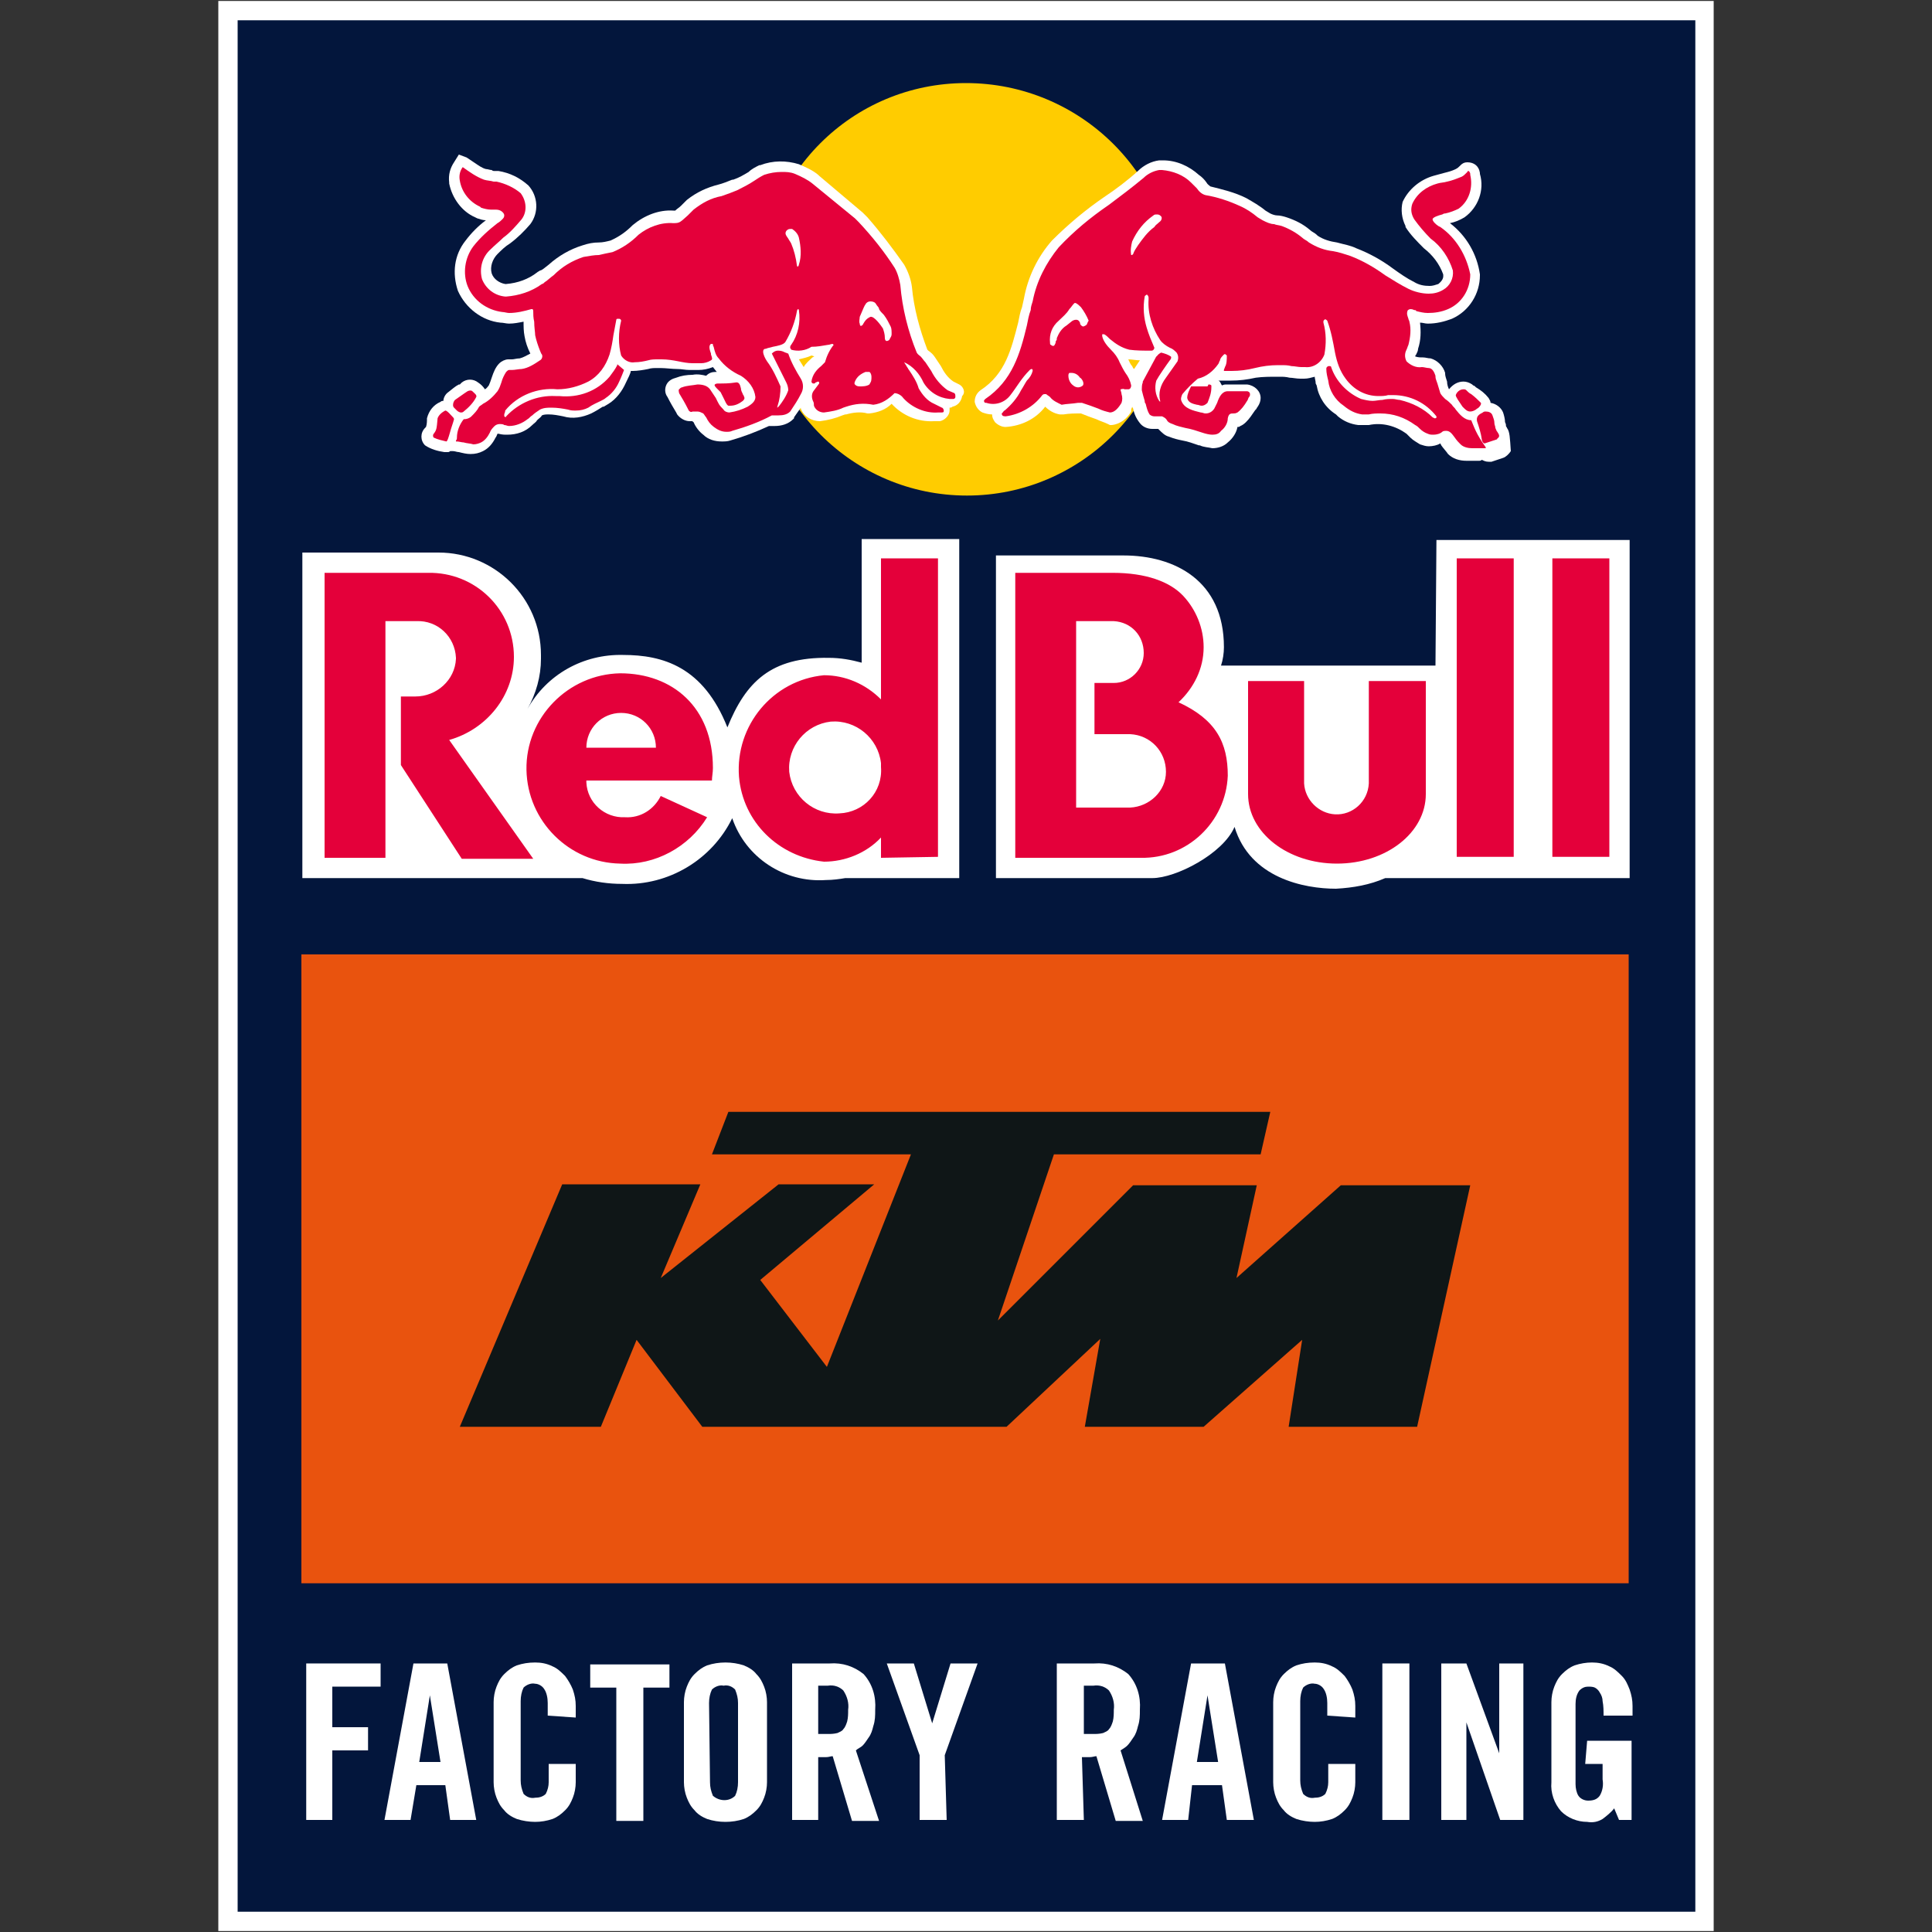
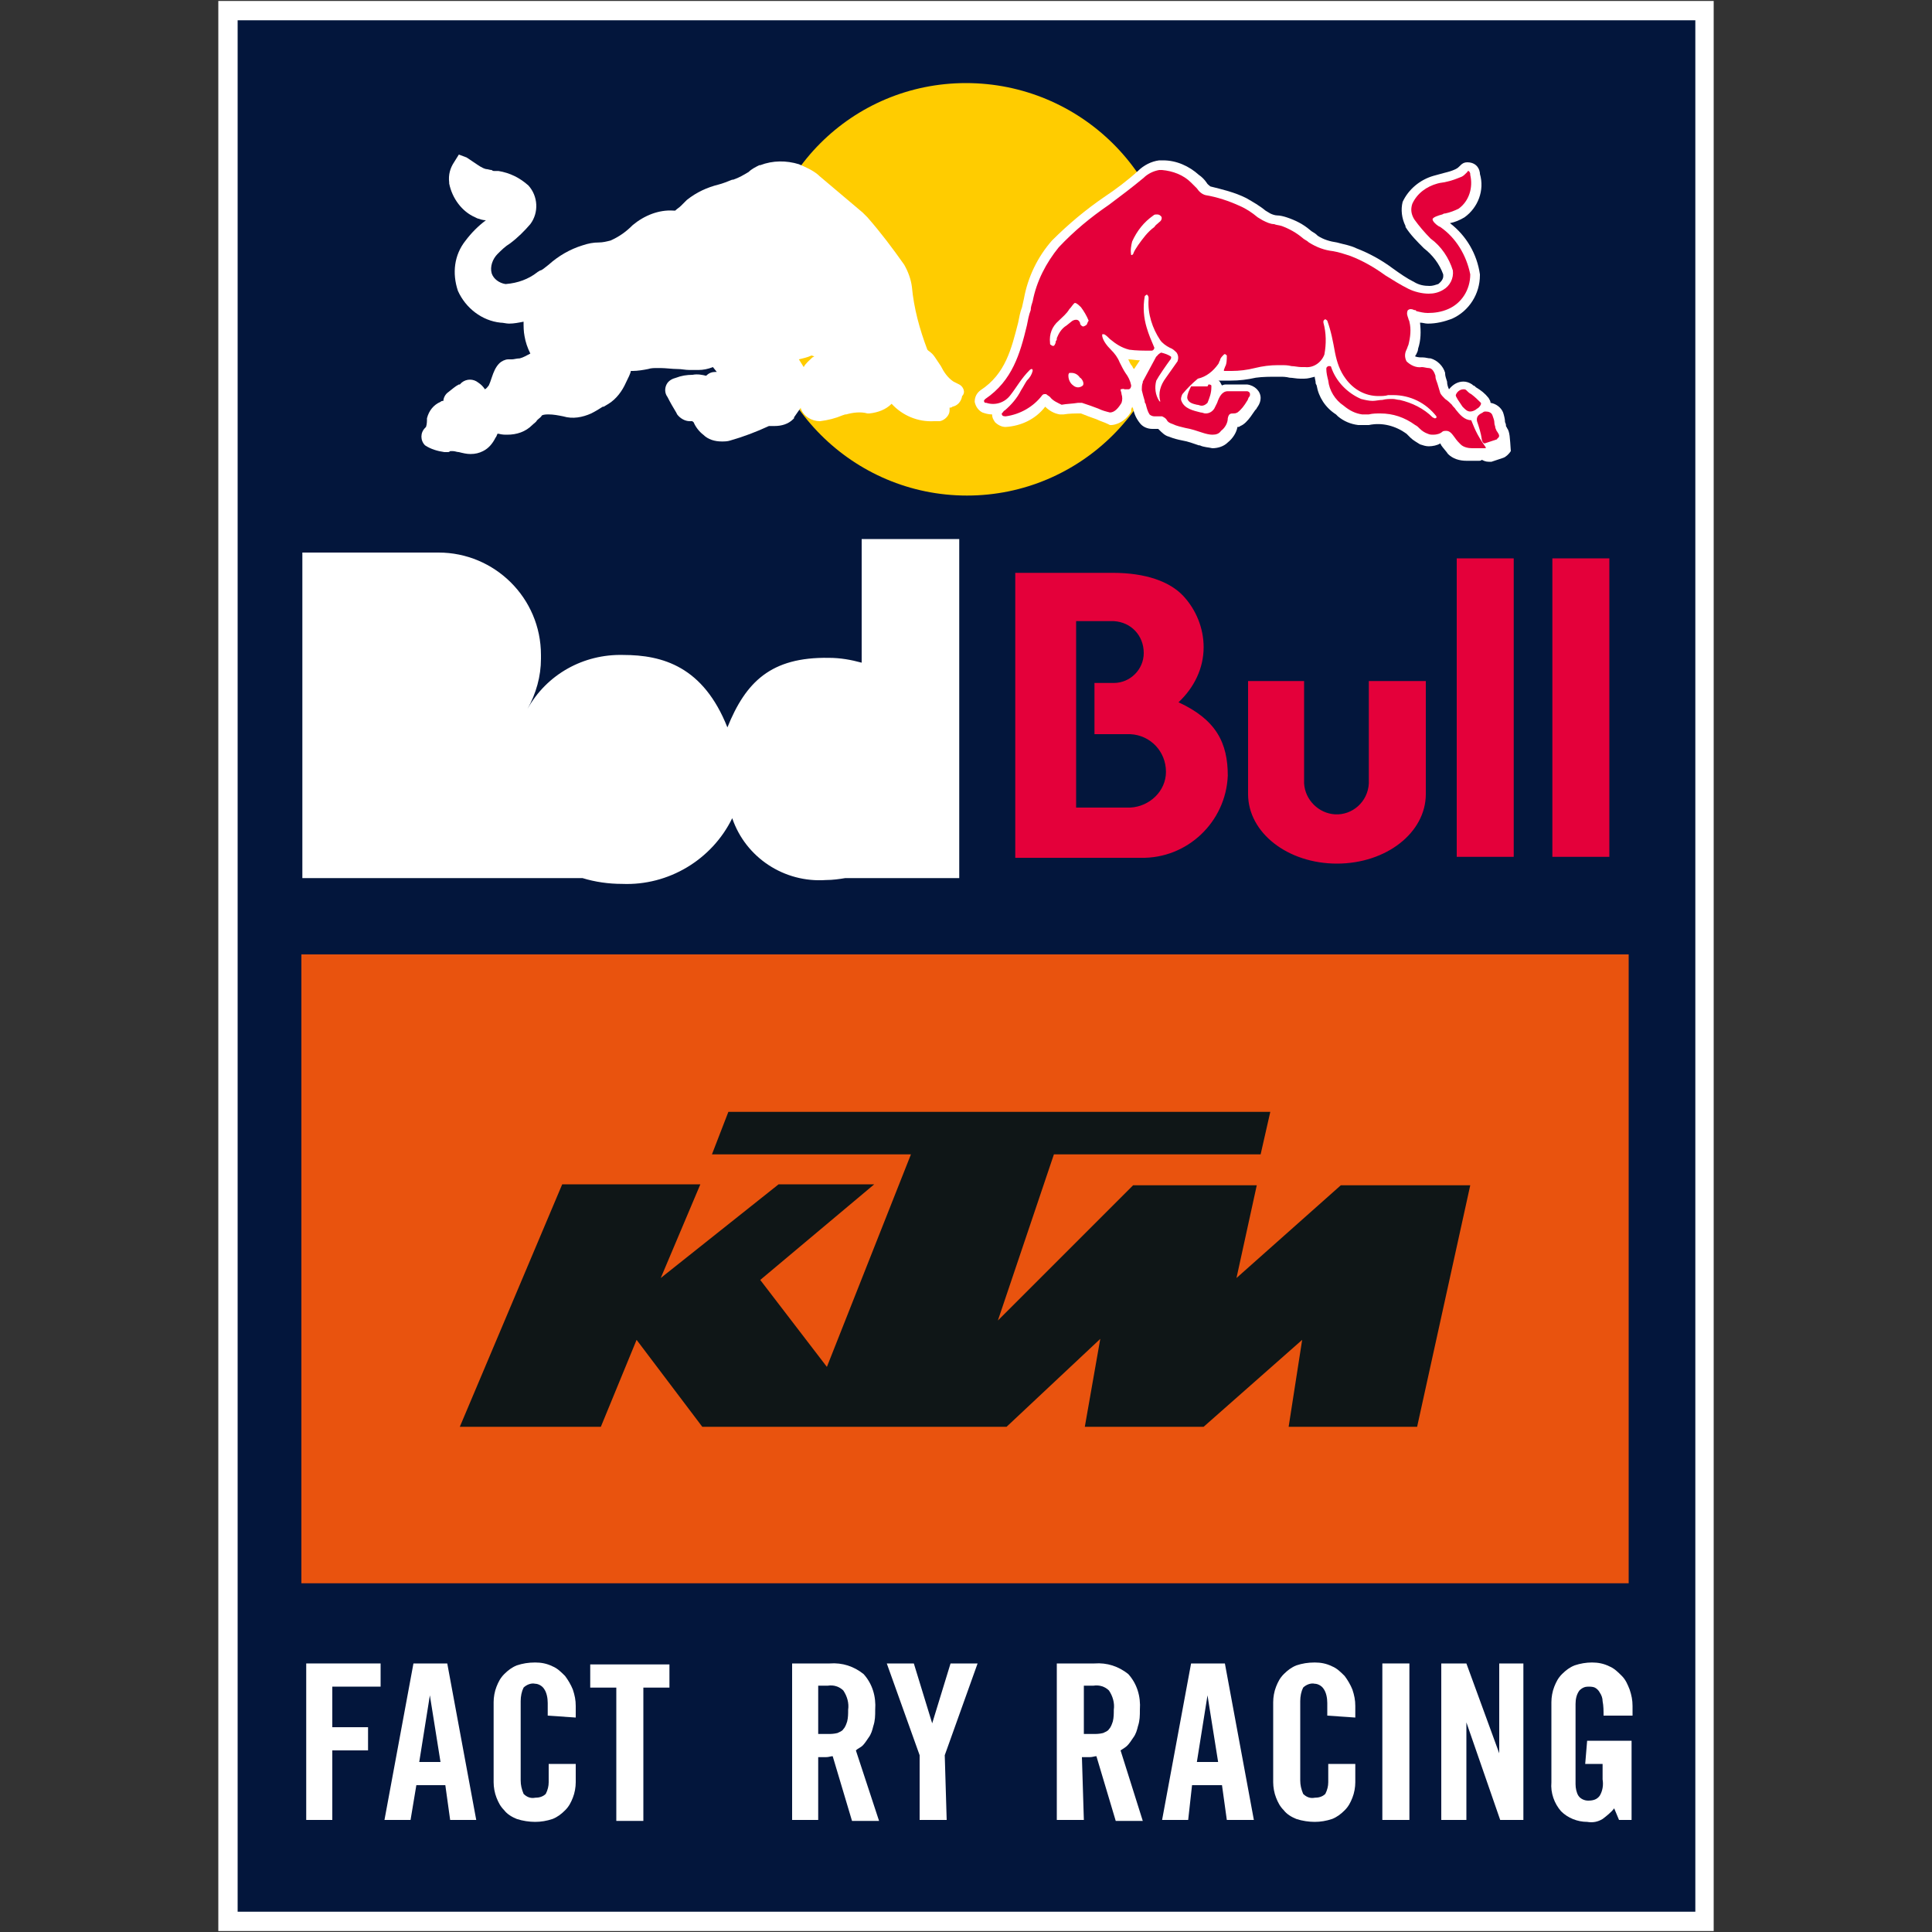
<svg xmlns="http://www.w3.org/2000/svg" xmlns:xlink="http://www.w3.org/1999/xlink" version="1.1" id="Layer_1" x="0px" y="0px" viewBox="0 0 200 200" style="enable-background:new 0 0 200 200;" xml:space="preserve">
  <rect x="0" y="0" width="200" height="200" fill="#333333" stroke="none" />
  <style type="text/css">
	.st0{fill:#005CB8;}
	.st1{fill:#FFFFFF;}
	.st2{fill:#1D1D1B;}
	.st3{fill:#E9530E;}
	.st4{fill:#2A2B70;}
	.st5{fill:#D90F16;}
	.st6{fill:#010000;}
	.st7{fill:#9AB6DF;}
	.st8{fill-rule:evenodd;clip-rule:evenodd;fill:#9AB6DF;}
	.st9{fill-rule:evenodd;clip-rule:evenodd;fill:#010000;}
	.st10{fill:#E20613;}
	.st11{fill:none;}
	.st12{fill:#5E5E5E;}
	.st13{fill:#6F6F6E;}
	.st14{fill-rule:evenodd;clip-rule:evenodd;fill:#E30521;}
	.st15{fill-rule:evenodd;clip-rule:evenodd;fill:#1D1D1B;}
	.st16{fill:#D40D2D;}
	.st17{fill:#63666A;}
	.st18{fill:#123D64;}
	.st19{fill:#F58141;}
	.st20{fill:#FF0000;}
	.st21{fill:#9D9D9D;}
	.st22{fill:#0C1C8C;}
	.st23{clip-path:url(#SVGID_00000012436290927183222490000001272805162429556097_);}
	.st24{clip-path:url(#SVGID_00000059267657415348419010000011818660962970586507_);}
	.st25{fill:#F2CB13;}
	.st26{fill-rule:evenodd;clip-rule:evenodd;fill:#D3FF00;}
	.st27{fill:#D3FF00;}
	.st28{fill:url(#Rectangle_4017_00000180360125025336807180000015697939539036707464_);}
	.st29{fill:url(#Rectangle_4018_00000123401622659353802010000004548229911440171409_);}
	.st30{fill:#121B40;}
	.st31{fill:url(#Path_16854_00000153699177029600000000000016480376042364297879_);}
	.st32{fill:url(#Path_16855_00000013872937182405584760000005133583948056240315_);}
	.st33{fill:#EA313D;}
	.st34{fill:url(#Path_16857_00000037656173395773877590000003074880123454945937_);}
	.st35{fill:url(#Path_16858_00000050623781355602005710000013800181627665242776_);}
	.st36{fill:url(#Path_16859_00000168830952543960351510000016347336880080482694_);}
	.st37{fill:url(#Path_16860_00000139976482699053924050000013558005800212525503_);}
	.st38{fill:url(#Path_16861_00000019642474356022307850000006316748987162932648_);}
	.st39{fill:#ED1B2F;}
	.st40{fill:#E1251B;}
	.st41{fill:#898A8D;}
	.st42{fill:#03163C;}
	.st43{clip-path:url(#SVGID_00000010282823626916408680000001582365495587321518_);}
	.st44{fill:#0F1617;}
	.st45{fill:#E4003A;}
	.st46{fill:#FFCC00;}
	.st47{fill:#EA0029;}
	.st48{fill:#6F7271;}
	.st49{fill:#2B2422;}
	.st50{fill:#241E1E;}
	.st51{fill:#DA0D1A;}
	.st52{fill:#008838;}
</style>
  <g id="REDBULL_x5F_KTM_x5F_FACTORY_00000097472459037841222490000006423425558851084699_">
    <g id="Layer_1_00000183949665626151570760000017247097190744147088_">
      <rect id="Rectangle_4012_00000141421491927358380540000011310478020933400236_" x="22.6" y="0.1" class="st1" width="154.8" height="199.8" />
      <rect id="Rectangle_4013_00000025410995985508654440000007630122098632899997_" x="24.6" y="2.1" class="st42" width="150.9" height="195.8" />
      <path id="Path_16817_00000142858059525268056780000010468957495236636825_" class="st1" d="M31.7,188.4v-16.2h7.7v2.4h-5v4.2h3.7    v2.4h-3.7v7.2L31.7,188.4z" />
      <path id="Path_16818_00000034799074014051346870000013319498074720036254_" class="st1" d="M42.5,188.4h-2.7l3-16.2h3.5l3,16.2    h-2.7l-0.5-3.6h-3L42.5,188.4z M43.4,182.4h2.2l-1.1-6.9h0L43.4,182.4z" />
      <g>
        <defs>
          <rect id="SVGID_00000044165016520625598070000011979636993292618369_" x="22.6" y="0.1" width="154.8" height="199.8" />
        </defs>
        <clipPath id="SVGID_00000093146958121835969390000017475072411399583920_">
          <use xlink:href="#SVGID_00000044165016520625598070000011979636993292618369_" style="overflow:visible;" />
        </clipPath>
        <g id="Group_7811_00000119811045493940745090000018010694233497922461_" style="clip-path:url(#SVGID_00000093146958121835969390000017475072411399583920_);">
          <path id="Path_16819_00000076592606482634733660000017271389366758958218_" class="st1" d="M56.7,177.6v-1.3      c0-0.5-0.1-1.1-0.4-1.5c-0.2-0.3-0.6-0.5-0.9-0.5c-0.4-0.1-0.9,0.1-1.2,0.4c-0.2,0.4-0.3,0.9-0.3,1.4v8.2c0,0.5,0.1,0.9,0.3,1.4      c0.3,0.3,0.7,0.5,1.2,0.4c0.4,0,0.8-0.1,1.1-0.4c0.2-0.4,0.3-0.8,0.3-1.2v-1.9h2.8v1.9c0,0.5-0.1,1.1-0.3,1.6      c-0.2,0.5-0.4,0.9-0.8,1.3c-0.4,0.4-0.8,0.7-1.3,0.9c-0.6,0.2-1.2,0.3-1.8,0.3c-0.6,0-1.3-0.1-1.9-0.3c-0.5-0.2-1-0.5-1.3-0.9      c-0.4-0.4-0.6-0.8-0.8-1.3c-0.2-0.5-0.3-1.1-0.3-1.6v-8.3c0-0.5,0.1-1.1,0.3-1.6c0.2-0.5,0.4-0.9,0.8-1.3      c0.4-0.4,0.8-0.7,1.3-0.9c0.6-0.2,1.2-0.3,1.9-0.3c0.6,0,1.2,0.1,1.8,0.4c0.5,0.2,0.9,0.6,1.3,1c0.3,0.4,0.6,0.9,0.8,1.4      c0.2,0.6,0.3,1.1,0.3,1.7v1.2L56.7,177.6z" />
          <path id="Path_16820_00000065069891422383231060000005905121610321652915_" class="st1" d="M63.8,174.7h-2.7v-2.4h8.2v2.4h-2.7      v13.8h-2.8L63.8,174.7z" />
-           <path id="Path_16821_00000158026683235717466760000004576270636262371233_" class="st1" d="M70.8,176.2c0-0.5,0.1-1.1,0.3-1.6      c0.2-0.5,0.4-0.9,0.8-1.3c0.4-0.4,0.8-0.7,1.3-0.9c1.2-0.4,2.6-0.4,3.8,0c0.5,0.2,1,0.5,1.3,0.9c0.4,0.4,0.6,0.8,0.8,1.3      c0.2,0.5,0.3,1.1,0.3,1.6v8.3c0,0.5-0.1,1.1-0.3,1.6c-0.2,0.5-0.4,0.9-0.8,1.3c-0.4,0.4-0.8,0.7-1.3,0.9c-1.2,0.4-2.6,0.4-3.8,0      c-0.5-0.2-1-0.5-1.3-0.9c-0.4-0.4-0.6-0.8-0.8-1.3c-0.2-0.5-0.3-1.1-0.3-1.6V176.2z M73.5,184.5c0,0.5,0.1,0.9,0.3,1.4      c0.7,0.6,1.7,0.6,2.3,0c0.2-0.4,0.3-0.9,0.3-1.4v-8.2c0-0.5-0.1-0.9-0.3-1.4c-0.3-0.3-0.7-0.5-1.2-0.4c-0.4-0.1-0.9,0.1-1.2,0.4      c-0.2,0.4-0.3,0.9-0.3,1.4L73.5,184.5z" />
          <path id="Path_16822_00000005974603425967633400000008945294230072687488_" class="st1" d="M84.7,188.4H82v-16.2h3.9      c1.3-0.1,2.5,0.3,3.5,1.1c0.9,1,1.3,2.3,1.2,3.7c0,0.6,0,1.1-0.2,1.7c-0.1,0.4-0.2,0.8-0.5,1.2c-0.2,0.3-0.4,0.6-0.6,0.8      c-0.2,0.2-0.5,0.3-0.7,0.5l2.4,7.3h-2.8l-2-6.7c-0.2,0-0.4,0.1-0.7,0.1h-0.8V188.4z M84.7,179.5h1c0.3,0,0.6,0,1-0.1      c0.2-0.1,0.5-0.2,0.6-0.4c0.2-0.2,0.3-0.5,0.4-0.8c0.1-0.4,0.1-0.8,0.1-1.2c0.1-0.7-0.1-1.4-0.5-2c-0.4-0.4-1-0.6-1.6-0.5h-1      L84.7,179.5z" />
          <path id="Path_16823_00000147902797930181651930000003455592767494426041_" class="st1" d="M98,188.4h-2.8v-6.7l-3.4-9.5h2.8      l1.9,6.2h0l1.9-6.2h2.8l-3.4,9.5L98,188.4z" />
          <path id="Path_16824_00000167364927270413138370000012222087537365924498_" class="st1" d="M112.2,188.4h-2.8v-16.2h3.9      c1.3-0.1,2.5,0.3,3.5,1.1c0.9,1,1.3,2.3,1.2,3.7c0,0.6,0,1.1-0.2,1.7c-0.1,0.4-0.2,0.8-0.5,1.2c-0.2,0.3-0.4,0.6-0.6,0.8      c-0.2,0.2-0.4,0.3-0.7,0.5l2.3,7.3h-2.8l-2-6.7c-0.2,0-0.4,0.1-0.7,0.1h-0.8L112.2,188.4z M112.2,179.5h1c0.3,0,0.6,0,1-0.1      c0.2-0.1,0.5-0.2,0.6-0.4c0.2-0.2,0.3-0.5,0.4-0.8c0.1-0.4,0.1-0.8,0.1-1.2c0.1-0.7-0.1-1.4-0.5-2c-0.4-0.4-1-0.6-1.6-0.5h-1      L112.2,179.5z" />
          <path id="Path_16825_00000002350631579832714680000001855077138865308072_" class="st1" d="M123,188.4h-2.7l3-16.2h3.5l3,16.2      H127l-0.5-3.6h-3.1L123,188.4z M123.9,182.4h2.2l-1.1-6.9h0L123.9,182.4z" />
          <path id="Path_16826_00000161611164940669955380000003274367515326664349_" class="st1" d="M137.4,177.6v-1.3      c0-0.5-0.1-1.1-0.4-1.5c-0.2-0.3-0.6-0.5-0.9-0.5c-0.4-0.1-0.9,0.1-1.2,0.4c-0.2,0.4-0.3,0.9-0.3,1.4v8.2c0,0.5,0.1,0.9,0.3,1.4      c0.3,0.3,0.7,0.5,1.2,0.4c0.4,0,0.8-0.1,1.1-0.4c0.2-0.4,0.3-0.8,0.3-1.2v-1.9h2.8v1.9c0,0.5-0.1,1.1-0.3,1.6      c-0.2,0.5-0.4,0.9-0.8,1.3c-0.4,0.4-0.8,0.7-1.3,0.9c-0.6,0.2-1.2,0.3-1.8,0.3c-0.6,0-1.3-0.1-1.9-0.3c-0.5-0.2-1-0.5-1.3-0.9      c-0.4-0.4-0.6-0.8-0.8-1.3c-0.2-0.5-0.3-1.1-0.3-1.6v-8.3c0-0.5,0.1-1.1,0.3-1.6c0.2-0.5,0.4-0.9,0.8-1.3      c0.4-0.4,0.8-0.7,1.3-0.9c0.6-0.2,1.2-0.3,1.9-0.3c0.6,0,1.2,0.1,1.8,0.4c0.5,0.2,0.9,0.6,1.3,1c0.3,0.4,0.6,0.9,0.8,1.4      c0.2,0.6,0.3,1.1,0.3,1.7v1.2L137.4,177.6z" />
          <rect id="Rectangle_4014_00000160181042328728177010000001511837506714940822_" x="143.1" y="172.2" class="st1" width="2.8" height="16.2" />
          <path id="Path_16827_00000121977921429480963110000016945390532961966243_" class="st1" d="M149.2,188.4v-16.2h2.6l3.4,9.3h0      v-9.3h2.5v16.2h-2.4l-3.5-10.1h0v10.1H149.2z" />
          <path id="Path_16828_00000067935833043297193860000005737796884296665769_" class="st1" d="M164.3,180.2h4.6v8.2h-1.3l-0.5-1.2      c-0.3,0.4-0.8,0.8-1.2,1.1c-0.5,0.3-1,0.4-1.6,0.3c-1,0-2-0.4-2.7-1.1c-0.7-0.8-1.1-1.9-1-3v-8.3c0-0.5,0.1-1.1,0.3-1.6      c0.2-0.5,0.4-0.9,0.8-1.3c0.4-0.4,0.8-0.7,1.3-0.9c0.6-0.2,1.2-0.3,1.8-0.3c0.6,0,1.2,0.1,1.8,0.4c0.5,0.2,0.9,0.6,1.3,1      c0.4,0.4,0.6,0.9,0.8,1.4c0.2,0.6,0.3,1.1,0.3,1.7v1H166c0-0.5,0-1-0.1-1.5c0-0.3-0.1-0.6-0.3-0.9c-0.1-0.2-0.3-0.4-0.5-0.5      c-0.2-0.1-0.5-0.1-0.7-0.1c-0.3,0-0.6,0.1-0.9,0.4c-0.3,0.4-0.4,0.9-0.4,1.4v8.3c0,0.4,0.1,0.9,0.3,1.2c0.2,0.3,0.6,0.5,1,0.5      c0.5,0,0.9-0.1,1.2-0.5c0.3-0.5,0.4-1.1,0.3-1.7v-1.6h-1.8L164.3,180.2z" />
          <rect id="Rectangle_4015_00000117642825039740564320000004414778448460950661_" x="31.2" y="98.8" class="st3" width="137.4" height="65.1" />
          <path id="Path_16829_00000024713623457472999640000010409436764189900928_" class="st44" d="M47.6,147.7h14.6l3.7-9l6.8,9h31.5      l9.7-9.1l-1.6,9.1h12.3l10.2-9l-1.4,9h13.3l5.5-25h-13.4l-10.8,9.6l2.1-9.6h-12.8l-14,14l5.8-17.2h21.4l1-4.4H75.4l-1.7,4.4      h20.6l-8.7,22l-6.9-9l11.8-9.9h-9.9l-12.2,9.7l4.1-9.7H58.2L47.6,147.7z" />
        </g>
      </g>
      <path id="Path_16830_00000052072414084278868220000016345538512798369170_" class="st1" d="M89.2,55.8h10.1v35.1H87.5    c-0.6,0.1-1.3,0.2-2,0.2c-4.3,0.3-8.3-2.3-9.7-6.4c-2.1,4.3-6.6,7-11.4,6.8c-1.4,0-2.8-0.2-4.1-0.6c0,0-29,0-29,0V57.2h14.1    c5.8,0,10.6,4.7,10.6,10.6c0,0.1,0,0.2,0,0.4c0,1.8-0.5,3.6-1.4,5.2c2-3.6,5.8-5.7,9.9-5.6c4.1,0,8.3,1.2,10.8,7.5    c1.9-4.7,4.5-7.3,10.5-7.2c1.2,0,2.3,0.2,3.4,0.5L89.2,55.8z" />
-       <path id="Path_16831_00000063635145250740173130000014457430003385559684_" class="st1" d="M148.7,55.9h20v35h-25.3    c-1.6,0.7-3.3,1-5.1,1.1c-3.3,0-8.9-1.1-10.5-6.4c-1.2,2.8-6.1,5.3-8.5,5.3h-16.2V57.5h13.2c5.3,0,10.4,2.6,10.4,9.5    c0,0.6-0.1,1.3-0.3,1.9h22.2L148.7,55.9z" />
      <path id="Path_16832_00000060726188320982547530000001435148267715208848_" class="st45" d="M141.7,70.5v10.6    c-0.1,1.9-1.7,3.3-3.5,3.2c-1.7-0.1-3.1-1.5-3.2-3.2V70.5h-5.8v11.7c0,4,4.1,7.2,9.2,7.2c5.1,0,9.2-3.2,9.2-7.2V70.5H141.7z     M160.7,88.7h5.9V57.8h-5.9V88.7z M150.8,88.7h5.9V57.8h-5.9V88.7z M122,72.7c1.6-1.5,2.6-3.5,2.6-5.7c0-2-0.8-3.9-2.1-5.3    c-1.4-1.5-3.9-2.4-7.3-2.4h-10.1v29.5h13c4.8,0.1,8.8-3.7,9-8.5C127.1,76.9,125.9,74.5,122,72.7 M117,83.6h-5.6V64.3h3.9    c1.8,0.1,3.1,1.5,3.1,3.3c0,1.7-1.4,3.1-3.1,3.1h0h-2V76h3.7c2.1,0.1,3.7,1.8,3.7,3.9C120.7,81.9,119,83.5,117,83.6" />
-       <path id="Path_16833_00000079488010025354577880000015769554240796317851_" class="st45" d="M53.2,68c0-4.9-4-8.8-8.9-8.7H33.6    v29.5h6.3V64.3h3.2c2.2-0.1,4,1.6,4.1,3.8c0,0,0,0,0,0.1c-0.1,2.2-2,3.9-4.2,3.9h-1.5v7.1l6.3,9.7h7.4l-8.7-12.3    C50.4,75.5,53.2,72,53.2,68 M64.2,69.7c-5.4,0.1-9.8,4.6-9.7,10c0.1,5.3,4.4,9.6,9.7,9.7c3.6,0.2,7.1-1.7,9-4.8l-4.8-2.2    c-0.7,1.4-2.1,2.3-3.7,2.2c-2.1,0.1-3.9-1.5-4-3.6c0,0,0,0,0,0v-0.2h13c0-0.4,0.1-0.8,0.1-1.3C73.8,73.2,69.6,69.7,64.2,69.7     M60.7,77.4c0-2,1.6-3.6,3.6-3.6c2,0,3.6,1.6,3.6,3.6H60.7z M97.1,88.7V57.8h-5.9v14.6c-1.6-1.6-3.7-2.5-5.9-2.5    c-5.3,0.5-9.2,5.2-8.8,10.5c0.4,4.7,4.1,8.3,8.8,8.8c2.2,0,4.4-0.9,5.9-2.5v2.1L97.1,88.7z M86.9,84.2c-2.6,0.2-4.9-1.7-5.2-4.3    c-0.2-2.6,1.7-4.9,4.3-5.2c2.6-0.2,4.9,1.7,5.2,4.3c0,0.1,0,0.3,0,0.4C91.4,82,89.4,84.1,86.9,84.2" />
      <path id="Path_16834_00000039835572651980683960000008065197818109076114_" class="st46" d="M78.7,29.9c0,11.8,9.6,21.4,21.4,21.4    s21.4-9.6,21.4-21.4S111.8,8.6,100,8.6l0,0C88.2,8.6,78.7,18.1,78.7,29.9" />
      <path id="Path_16835_00000100369231356536094570000005599734781249861541_" class="st1" d="M156,44.3L156,44.3    c0-0.1-0.1-0.1-0.1-0.2c0-0.1,0-0.2-0.1-0.4v0c0-0.3-0.1-0.7-0.2-1c-0.2-0.5-0.7-0.9-1.3-1c0-0.2-0.1-0.3-0.2-0.5    c-0.4-0.5-0.8-0.8-1.3-1.1c-0.1-0.1-0.2-0.2-0.3-0.2l-0.1-0.1c-0.3-0.2-0.6-0.3-0.9-0.3c-0.6,0-1.1,0.3-1.5,0.8    c-0.1-0.2-0.2-0.5-0.2-0.8c-0.1-0.3-0.2-0.6-0.2-0.8l0,0c0,0,0-0.1,0-0.1c-0.2-0.7-0.8-1.3-1.5-1.5c-0.3,0-0.5-0.1-0.8-0.1    c-0.3,0-0.5,0-0.8-0.1c0,0,0-0.1,0.1-0.2c0.1-0.2,0.2-0.4,0.2-0.6c0.3-0.9,0.3-1.8,0.2-2.7c0.3,0,0.5,0.1,0.8,0.1    c0.9,0,1.7-0.2,2.5-0.5l0,0c1.8-0.8,2.9-2.6,2.9-4.5v-0.1c-0.3-2.1-1.4-4-3.1-5.3c0.5-0.1,1-0.3,1.5-0.6c1.4-1,2.1-2.8,1.6-4.5    l0-0.1c-0.1-0.7-0.6-1.1-1.3-1.1c-0.3,0-0.5,0.1-0.7,0.3l-0.1,0.1c-0.1,0.1-0.2,0.2-0.4,0.3c-0.4,0.2-0.8,0.3-1.2,0.4    c-0.4,0.1-0.7,0.2-1.1,0.3c-1.4,0.4-2.6,1.4-3.2,2.7c-0.2,0.8-0.1,1.7,0.3,2.5l0,0.1c0.5,0.8,1.2,1.5,1.9,2.2    c0.9,0.7,1.6,1.6,2,2.7c0,0.2,0.1,0.5-0.5,1c-0.3,0.1-0.6,0.2-0.9,0.2c-0.6,0-1.1-0.1-1.6-0.4l0,0c-0.8-0.4-1.5-0.9-2.2-1.4    c-1.2-0.9-2.5-1.6-3.8-2.1c-0.6-0.3-1.3-0.4-2-0.6c-0.7-0.1-1.4-0.3-2-0.7l-0.1-0.1c-0.2-0.2-0.5-0.3-0.7-0.5    c-0.7-0.6-1.5-1-2.4-1.3c-0.3-0.1-0.7-0.2-1-0.2c-0.2,0-0.5-0.1-0.7-0.2l-0.5-0.3l0,0c-0.6-0.5-1.3-0.9-2-1.3    c-1.2-0.6-2.5-0.9-3.7-1.2c-0.1-0.1-0.3-0.2-0.4-0.4c-0.2-0.3-0.5-0.6-0.8-0.8c-1-0.9-2.3-1.5-3.7-1.5c-0.1,0-0.3,0-0.4,0    c-0.8,0.1-1.6,0.5-2.2,1.1c-1.1,1-2.3,1.9-3.5,2.7c-1.9,1.3-3.7,2.8-5.4,4.5c-1.5,1.7-2.5,3.8-2.9,6l-0.2,0.9    c-0.2,0.5-0.3,1.1-0.4,1.6c-0.7,2.7-1.3,5.3-3.9,7c-0.4,0.3-0.6,0.7-0.6,1.2c0.1,0.5,0.4,0.9,0.8,1.1c0.3,0.1,0.6,0.2,1,0.2    c0,0.3,0.1,0.5,0.3,0.8c0.3,0.3,0.7,0.5,1.1,0.5h0c1.6-0.1,3.1-0.8,4.1-2.1c0.4,0.4,0.9,0.7,1.5,0.8l0.2,0l0.2,0    c0.6-0.1,1.2-0.1,1.8-0.1c0.5,0.2,1,0.4,1.6,0.6c0.4,0.2,0.8,0.3,1.2,0.5l0.2,0.1h0.2c0.9-0.1,1.6-0.7,2-1.4l0-0.1l0-0.1    c0-0.1,0.1-0.2,0.1-0.3l0,0l0.1,0.2c0.1,0.5,0.3,1,0.7,1.5c0.3,0.4,0.8,0.6,1.3,0.6l0,0c0.2,0,0.3,0,0.5,0h0.1l0.1,0.1    c0.3,0.3,0.6,0.6,1,0.7c0.5,0.2,0.9,0.3,1.4,0.4c0.6,0.1,1.1,0.3,1.7,0.5l0.1,0c0.4,0.2,0.9,0.2,1.3,0.3c0.6,0,1.2-0.2,1.6-0.6    c0.5-0.4,0.9-1,1-1.6c0.1,0,0.2,0,0.3-0.1c0.8-0.3,1.5-1.7,1.6-1.7c0.1-0.1,0.1-0.2,0.2-0.3c0.2-0.3,0.3-0.6,0.3-0.9    c0-0.7-0.6-1.3-1.4-1.4h-2.1c-0.2,0-0.3,0-0.5,0.1c0,0,0,0,0,0c-0.1-0.1-0.2-0.5-0.4-0.5c0,0,0,0,0.1,0l0.4,0c0.3,0,0.5,0,0.8,0    c0.9,0,1.7-0.1,2.6-0.3c0.7-0.1,1.5-0.1,2.2-0.1h0.3c0.3,0,0.6,0,1,0.1c0.3,0,0.7,0.1,1.1,0.1c0.1,0,0.3,0,0.4,0    c0.4,0,0.7-0.1,1.1-0.2c0,0.2,0.1,0.4,0.1,0.7l0.1,0.2c0.2,1.2,0.9,2.3,2,3l0.2,0.2c0.6,0.5,1.3,0.8,2.1,0.9c0.4,0,0.7,0,1.1,0    c1.4-0.3,2.8,0.1,3.9,0.9l0.1,0.1c0.1,0.1,0.2,0.2,0.3,0.3c0.3,0.3,0.7,0.5,1,0.7c0.3,0.1,0.6,0.2,0.9,0.2h0    c0.4,0,0.9-0.1,1.2-0.3l0,0l0.1,0.2c0.2,0.3,0.5,0.6,0.7,0.9c0.5,0.5,1.2,0.7,1.9,0.7c0.3,0,0.5,0,0.7,0c0.1,0,0.2,0,0.2,0    c0.1,0,0.3,0,0.4,0c0.1,0,0.2,0,0.3-0.1c0.2,0.1,0.4,0.2,0.7,0.2c0.1,0,0.2,0,0.3,0l1.2-0.4c0.3-0.1,0.6-0.4,0.8-0.7    C156.3,45.3,156.3,44.7,156,44.3 M117.4,38.2l-0.1-0.1l-0.1-0.2c-0.2-0.2-0.3-0.5-0.4-0.7c0.4,0,0.8,0.1,1.2,0.1L117.4,38.2z" />
      <path id="Path_16836_00000017514633635097285460000005984484688710915471_" class="st1" d="M99.3,39.8l-0.6-0.3    c-0.6-0.4-1-1-1.3-1.6c-0.2-0.3-0.4-0.6-0.6-0.9c-0.2-0.3-0.4-0.5-0.7-0.7l-0.1-0.1c-0.8-2.1-1.4-4.3-1.6-6.5    c-0.1-0.8-0.4-1.6-0.8-2.3l0,0c-1.2-1.7-2.4-3.3-3.8-4.9c-0.1-0.1-0.2-0.2-0.3-0.3L89.3,22l-4.5-3.8l-0.1-0.1    c-0.6-0.5-1.3-0.8-2-1.1c-1.3-0.4-2.7-0.4-4,0.1l-0.1,0c-0.4,0.2-0.8,0.4-1.1,0.7c-0.5,0.3-1,0.6-1.6,0.8l-0.1,0    c-0.5,0.2-1,0.4-1.4,0.5c-1.2,0.3-2.3,0.8-3.3,1.6l-0.6,0.6c-0.2,0.2-0.4,0.3-0.6,0.5h-0.2c-1.5-0.1-3,0.5-4.2,1.5l0,0    c-0.7,0.7-1.4,1.2-2.3,1.6c-0.4,0.1-0.8,0.2-1.2,0.2h0c-0.6,0-1.1,0.1-1.7,0.3c-1.3,0.4-2.5,1.1-3.5,2c-0.4,0.3-0.7,0.6-0.9,0.6    c-0.1,0.1-0.2,0.1-0.3,0.2c-0.9,0.7-2,1.1-3.2,1.2h-0.1c-0.6-0.1-1.2-0.5-1.4-1.1c-0.2-0.7,0.1-1.5,0.6-2c0.4-0.4,0.8-0.8,1.3-1.1    c0.8-0.6,1.5-1.3,2.1-2c0.9-1.2,0.8-2.9-0.2-4c-0.9-0.8-1.9-1.3-3.1-1.5l-0.1,0c-0.1,0-0.1,0-0.2,0h-0.1c-0.1,0-0.2,0-0.3-0.1    c-0.2,0-0.4-0.1-0.6-0.1c-0.4-0.1-0.8-0.4-1.1-0.6c-0.3-0.2-0.6-0.4-0.9-0.6L47.5,16L47,16.8c-0.4,0.6-0.6,1.3-0.5,2.1V19    c0.3,1.5,1.3,2.9,2.7,3.5h0l0.2,0.1c0.3,0.1,0.6,0.2,0.9,0.2c-0.8,0.6-1.5,1.3-2.1,2.1c-1.2,1.5-1.4,3.4-0.8,5.2    c0.8,1.8,2.5,3.1,4.4,3.3c0.3,0,0.6,0.1,0.9,0.1c0.5,0,1-0.1,1.5-0.2v0c0,0.5,0,1,0.1,1.5c0.1,0.6,0.3,1.2,0.6,1.8l0,0    c-0.4,0.2-0.7,0.4-1.1,0.5c-0.3,0-0.6,0.1-0.8,0.1c-0.1,0-0.2,0-0.4,0c-0.3,0-0.7,0.2-0.9,0.4c-0.4,0.4-0.6,0.9-0.8,1.5    c-0.1,0.3-0.2,0.6-0.3,0.8c-0.1,0.1-0.2,0.3-0.4,0.4c-0.2-0.3-0.4-0.5-0.7-0.7l0,0l0,0c-0.5-0.4-1.2-0.4-1.7,0l-0.2,0.2l-0.1,0    c-0.4,0.2-0.7,0.5-1.1,0.8c-0.3,0.2-0.5,0.6-0.5,0.9c-0.1,0-0.2,0-0.3,0.1c-0.7,0.3-1.2,0.9-1.4,1.7c0,0.3,0,0.6-0.1,0.9l-0.1,0.1    c-0.5,0.5-0.5,1.3,0,1.8c0.6,0.4,1.3,0.6,2,0.7h0.1l0.2,0l0.1,0c0.1,0,0.2-0.1,0.2-0.1l0.3,0c0.2,0,0.4,0.1,0.6,0.1    c0.4,0.1,0.8,0.2,1.2,0.2c0.5,0,0.9-0.1,1.3-0.3c0.6-0.3,1-0.8,1.3-1.4c0.1-0.1,0.1-0.2,0.2-0.4l0.1,0C52,45,52.2,45,52.5,45    c1,0,1.9-0.3,2.6-1c0.2-0.2,0.4-0.3,0.5-0.5c0.2-0.2,0.4-0.3,0.5-0.5c0.2-0.1,0.5-0.1,0.7-0.1c0.5,0,1,0.1,1.5,0.2    c1,0.3,2,0.1,2.9-0.3c0.4-0.2,0.9-0.5,1.2-0.7l0.1,0l0.5-0.3c0.8-0.5,1.4-1.3,1.8-2.2c0.2-0.4,0.5-1,0.5-1.2h0.2    c0.5,0,1.1-0.1,1.6-0.2c0.3-0.1,0.6-0.1,0.9-0.1h0.1c0.1,0,0.2,0,0.3,0c0.5,0,1.2,0.1,1.7,0.1c0.5,0,0.8,0.1,1.3,0.1l0.3,0    c0.2,0,0.4,0,0.6,0c0.5,0,1-0.1,1.5-0.3c0.1,0.1,0.3,0.4,0.4,0.5h-0.1c-0.4,0-0.7,0.1-1,0.4c-0.4-0.1-0.9-0.2-1.4-0.1    c-0.6,0-1.2,0.1-1.7,0.3c-0.4,0.1-0.8,0.3-1,0.7c-0.2,0.4-0.2,0.9,0.1,1.3c0.3,0.6,0.6,1.1,0.9,1.6l0.1,0.2    c0.3,0.4,0.8,0.7,1.3,0.7c0.1,0,0.2,0,0.3,0h0c0,0,0,0.1,0.1,0.1c0.2,0.5,0.6,1,1,1.3c0.5,0.5,1.2,0.7,1.9,0.7    c0.3,0,0.6,0,0.9-0.1c1.4-0.4,2.7-0.9,4-1.5h0.3l0.3,0c0.7,0,1.4-0.2,1.9-0.7l0.1-0.1l0-0.1c0.2-0.3,0.5-0.7,0.7-1    c0,0,0,0.1,0,0.1v0c0.3,0.8,1.1,1.3,2,1.3h0c0.8-0.1,1.6-0.3,2.3-0.6l0,0l0.3-0.1l0.1,0c0.7-0.2,1.5-0.3,2.2-0.1l0.1,0h0.1    c0.9-0.1,1.7-0.4,2.3-1c1.1,1.2,2.7,1.9,4.4,1.8h0.2l0.3,0l0.1,0c0.5-0.1,1-0.6,1-1.1c0-0.1,0-0.2,0-0.3c0.1,0,0.2,0,0.3-0.1    c0.5-0.1,0.9-0.5,1-1.1C100,40.6,99.7,40,99.3,39.8 M84.3,36.9L84.1,37c-0.3,0.3-0.7,0.6-0.9,1c-0.2-0.3-0.3-0.5-0.5-0.8    c0.4-0.1,0.9-0.2,1.3-0.4L84.3,36.9C84.3,36.9,84.3,36.9,84.3,36.9" />
-       <path id="Path_16837_00000161623723026492241580000010932313013242734997_" class="st45" d="M47.3,42.5c0.1,0.1,0.3,0.2,0.4,0.2    c0.1,0,0.2,0,0.3-0.1c0.5-0.4,1-0.9,1.3-1.5c0.1-0.2-0.2-0.4-0.4-0.6l0,0c-0.1-0.1-0.3-0.1-0.5,0l-0.3,0.2c-0.3,0.2-0.7,0.5-1,0.7    c-0.1,0.1-0.2,0.3-0.2,0.5c0,0.1,0,0.2,0.1,0.3C47,42.2,47.2,42.4,47.3,42.5 M46.1,42.5C46.1,42.5,46,42.5,46.1,42.5    c-0.4,0.2-0.7,0.5-0.8,0.8c-0.1,1.1-0.1,1.2-0.4,1.6c-0.1,0.1-0.1,0.3,0,0.4c0.4,0.2,0.9,0.3,1.3,0.4h0c0.1,0,0.2-0.3,0.4-1    c0.1-0.4,0.3-0.9,0.4-1.3c0,0,0-0.1-0.1-0.2C46.7,43,46.3,42.5,46.1,42.5 M98.8,40.7l-0.7-0.3c-0.7-0.5-1.3-1.2-1.7-2    c-0.2-0.3-0.4-0.6-0.6-0.9c-0.2-0.2-0.3-0.4-0.5-0.6c-0.1-0.1-0.3-0.2-0.4-0.4c-0.9-2.2-1.5-4.6-1.7-7c-0.1-0.6-0.3-1.3-0.6-1.8    c-1.1-1.7-2.3-3.2-3.7-4.7c-0.1-0.1-0.2-0.2-0.3-0.3l-0.1-0.1L84.1,19c-0.5-0.4-1.1-0.7-1.8-1c-0.5-0.2-0.9-0.2-1.4-0.2    c-0.6,0-1.2,0.1-1.8,0.3c-0.4,0.2-0.7,0.4-1,0.6c-0.6,0.4-1.2,0.7-1.8,1c-0.5,0.2-1,0.4-1.6,0.6c-1.1,0.2-2,0.7-2.9,1.4    c-0.2,0.2-0.4,0.4-0.6,0.6c-0.8,0.7-0.8,0.8-1.5,0.8c-1.3-0.1-2.6,0.4-3.6,1.2c-0.8,0.8-1.7,1.4-2.7,1.8c-0.5,0.1-1,0.2-1.4,0.3    c-0.5,0-1,0.1-1.6,0.2c-1.2,0.4-2.2,1-3.1,1.9c-0.3,0.2-0.7,0.6-0.9,0.7c-0.1,0.1-0.2,0.2-0.3,0.2c-1.1,0.8-2.4,1.2-3.7,1.3h-0.1    c-1.1-0.1-2-0.8-2.4-1.8c-0.3-1.1,0-2.3,0.9-3.1c0.4-0.4,0.9-0.8,1.3-1.2c0.7-0.5,1.3-1.2,1.9-1.9c0.6-0.8,0.5-1.9-0.1-2.7    c-0.7-0.6-1.6-1-2.5-1.2l-0.1,0c-0.1,0-0.2,0-0.2,0c-0.3-0.1-0.7-0.1-1-0.2c-0.8-0.3-1.5-0.8-2.2-1.3c-0.3,0.4-0.4,0.9-0.3,1.4    c0.2,1.2,1,2.2,2.1,2.7l0.1,0.1c0.3,0.1,0.7,0.2,1,0.2h0.4c0.2,0,0.4,0,0.6,0.1c0.2,0.1,0.4,0.3,0.4,0.5c0,0.2-0.1,0.3-0.2,0.4    s-0.3,0.3-0.5,0.4c-0.9,0.7-1.8,1.5-2.5,2.4c-0.9,1.2-1.1,2.8-0.6,4.1c0.6,1.5,2,2.5,3.6,2.7c0.2,0,0.5,0.1,0.7,0.1    c0.8,0,1.6-0.2,2.3-0.4c0,0,0,0,0.1,0c0,0,0.1,0,0.1,0.2c0,0.3,0,0.7,0.1,1.1c0,0.6,0.1,1.1,0.1,1.4c0.1,0.5,0.3,1.1,0.5,1.6    c0.1,0.2,0.1,0.3,0.2,0.4c0.1,0.2,0,0.5-0.2,0.6c-0.6,0.4-1.2,0.8-1.9,0.9c-0.3,0-0.7,0.1-1,0.1l-0.3,0c-0.1,0-0.2,0.1-0.3,0.2    c-0.2,0.3-0.4,0.7-0.5,1.1c-0.1,0.3-0.2,0.6-0.4,0.9c-0.4,0.5-0.9,1-1.5,1.3c-0.1,0.1-0.3,0.2-0.4,0.3l0,0c-0.2,0.4-0.5,0.7-0.8,1    c-0.2,0.2-0.5,0.3-0.8,0.3h0v0c-0.4,0.5-0.7,1.2-0.7,1.9c0,0.1,0,0.2-0.1,0.3l0,0.1h0.1c0.2,0,0.5,0.1,0.7,0.1    c0.3,0.1,0.7,0.1,1,0.2c0.3,0,0.6-0.1,0.8-0.2c0.4-0.2,0.7-0.6,0.9-1c0.1-0.3,0.3-0.5,0.5-0.7c0.1-0.1,0.3-0.2,0.5-0.2    c0.2,0,0.4,0,0.5,0.1c0.2,0,0.3,0.1,0.5,0.1c0.7,0,1.4-0.3,1.9-0.7c0.2-0.1,0.3-0.3,0.5-0.4c0.2-0.2,0.5-0.4,0.8-0.6    c0.4-0.2,0.8-0.2,1.2-0.2c0.6,0,1.2,0.1,1.7,0.2c0.3,0.1,0.5,0.1,0.8,0.1c0.5,0,0.9-0.1,1.3-0.3c0.4-0.3,0.9-0.5,1.3-0.7    c0.2-0.1,0.4-0.2,0.5-0.3c0.6-0.4,1.1-1,1.4-1.7c0.2-0.4,0.5-1.2,0.5-1.2l0,0l-0.7-0.6l0,0.1c-0.2,0.4-0.5,0.8-0.8,1.2    c-1.3,1.5-3.2,2.2-5.2,2h-0.4c-1.9-0.1-3.8,0.7-5.1,2.1c0,0.1-0.1,0.1-0.2,0c0,0,0,0,0,0c0,0,0-0.1,0-0.2c0-0.1,0.1-0.2,0.1-0.4    c1.3-1.6,3.4-2.4,5.4-2.2c1.1,0,2.2-0.3,3.2-0.8c1.1-0.6,1.8-1.6,2.2-2.8c0.2-0.7,0.3-1.3,0.4-2c0.1-0.5,0.2-1.1,0.3-1.6    c0-0.1,0.1-0.1,0.2-0.1c0,0,0,0,0.1,0c0.1,0,0.2,0.1,0.2,0.2c-0.3,1.2-0.3,2.5,0,3.6c0.3,0.5,0.9,0.8,1.4,0.7c0.5,0,1-0.1,1.4-0.2    c0.3-0.1,0.7-0.1,1-0.1c0.1,0,0.3,0,0.4,0c0.6,0,1.2,0.1,1.7,0.2c0.5,0.1,1,0.2,1.5,0.2l0.3,0c0.2,0,0.4,0,0.6,0    c0.3,0,0.7-0.1,1-0.3c0.2-0.1,0.1-0.3,0-0.6l0,0l0-0.1c-0.1-0.3-0.3-0.8,0-1c0,0,0.1,0,0.1,0c0.1,0,0.1,0,0.1,0.1    c0,0.1,0.1,0.2,0.1,0.3c0.1,0.4,0.2,0.8,0.5,1.1c0.6,0.8,1.4,1.4,2.3,1.8c0.8,0.5,1.4,1.3,1.5,2.2c0,0.5-0.5,0.8-0.8,1    c-0.6,0.3-1.2,0.5-1.9,0.6c-0.2,0-0.5-0.1-0.6-0.3c-0.5-0.5-0.5-0.6-0.8-1.2c-0.2-0.3-0.4-0.6-0.6-0.9c-0.3-0.4-0.8-0.5-1.3-0.5    c-0.5,0.1-1.1,0.1-1.6,0.3c-0.1,0-0.2,0.1-0.3,0.2c-0.1,0.1,0,0.3,0,0.4c0.3,0.5,0.6,1,0.9,1.6l0.1,0.2c0.1,0.1,0.2,0.2,0.4,0.1    h0.2c0.1,0,0.2,0,0.3,0c0.2,0,0.4,0.1,0.6,0.2c0.1,0.1,0.2,0.3,0.3,0.4c0.2,0.4,0.4,0.7,0.8,1c0.4,0.3,0.8,0.5,1.3,0.5    c0.2,0,0.4,0,0.6-0.1c1.4-0.4,2.8-0.9,4.1-1.6h0.4l0.3,0c0.5,0,0.9-0.1,1.2-0.4c0.4-0.6,0.8-1.2,1.1-1.8c0.3-0.5,0.3-1.1,0-1.6    c-0.5-0.8-1-1.7-1.3-2.6v0h0c-0.1,0-0.2-0.1-0.3-0.1c-0.2-0.1-0.4-0.2-0.7-0.2h-0.1c-0.2,0-0.4,0.1-0.6,0.3l0,0l1.5,3    c0.1,0.2,0.2,0.5,0.2,0.8c-0.2,0.6-0.6,1.2-1,1.7c0,0-0.1,0-0.1,0.1c0,0-0.1,0,0-0.2c0.2-0.6,0.3-1.3,0.3-2    c-0.4-0.9-0.8-1.8-1.4-2.6l0,0c-0.2-0.3-0.4-0.7-0.4-1c0-0.2,0.1-0.3,0.3-0.3c0.2-0.1,0.4-0.1,0.7-0.2c0.5-0.1,1.1-0.2,1.3-0.5    c0.6-1,1-2.1,1.2-3.2c0-0.1,0.1-0.2,0.1-0.2c0,0,0.1,0,0.1,0.1c0.2,1.3-0.1,2.6-0.8,3.6c-0.1,0.1-0.1,0.2-0.1,0.3    c0,0.1,0.1,0.1,0.1,0.2c0.7,0.2,1.5,0.1,2.1-0.3c0.6,0,1.1-0.1,1.7-0.2c0.2,0,0.3-0.1,0.5-0.1c0,0,0.1,0.1,0.1,0.1    c-0.4,0.5-0.7,1.1-0.9,1.8c-0.1,0.1-0.3,0.3-0.4,0.4c-0.5,0.4-0.9,0.9-1,1.6c0,0.1,0.1,0.2,0.2,0.2c0,0,0,0,0,0    c0.1,0,0.2,0,0.2-0.1c0.1,0,0.2-0.1,0.3-0.1c0.1,0,0.1,0.1,0.1,0.2l-0.6,0.8c-0.2,0.3-0.2,0.7,0,1.1c0.1,0.2,0,0.3,0.1,0.5    c0.2,0.4,0.6,0.6,1,0.6c0.7-0.1,1.4-0.2,2-0.5l0.3-0.1c0.9-0.3,1.8-0.4,2.8-0.2c0.9-0.1,1.6-0.6,2.2-1.2c0.3,0,0.7,0.2,0.9,0.5    c0.9,1,2.3,1.6,3.6,1.5h0.2l0.2,0c0.2,0,0.2-0.1,0.2-0.2c0-0.1-0.1-0.3-0.2-0.3l-0.8-0.4c-0.7-0.3-1.2-0.9-1.6-1.6    c-0.2-0.7-0.6-1.3-1-1.9c-0.1-0.1-0.1-0.2-0.2-0.3c-0.1-0.2-0.2-0.3-0.3-0.5l0,0c0.9,0.4,1.6,1.2,2,2.1c0.6,1,1.6,1.6,2.7,1.7    c0.1,0,0.3,0,0.4,0c0.1,0,0.2-0.1,0.2-0.2C98.9,40.9,98.9,40.8,98.8,40.7 M82.7,27.4c0,0.1-0.1,0.2-0.1,0.2s-0.1,0-0.1-0.1    c-0.1-0.8-0.3-1.6-0.6-2.3c-0.1-0.2-0.2-0.3-0.3-0.5c-0.2-0.3-0.4-0.5-0.2-0.8c0.1-0.1,0.2-0.2,0.4-0.2c0.1,0,0.1,0,0.2,0    c0.3,0.2,0.6,0.5,0.7,0.9C82.9,25.5,83,26.5,82.7,27.4 M90.2,39.3c0,0.2-0.1,0.3-0.2,0.5c-0.3,0.2-0.7,0.2-1,0.2    c-0.3,0-0.4-0.1-0.5-0.2c-0.1-0.1,0-0.3,0-0.3c0.2-0.5,0.6-0.8,1.1-1c0.1,0,0.3,0,0.4,0C90.3,38.7,90.2,39.3,90.2,39.3 M92.3,34.6    c0,0.2-0.1,0.3-0.2,0.5c0,0.1-0.2,0.2-0.3,0.2c-0.2,0-0.2-0.3-0.2-0.3c0-0.4-0.1-0.7-0.2-1c-0.2-0.3-0.9-1.3-1.3-1.2    c-0.2,0.1-0.4,0.2-0.6,0.5c-0.2,0.3-0.2,0.4-0.3,0.4c-0.1,0.1-0.2,0-0.2-0.2c-0.1-0.2,0-0.5,0-0.7c0.1-0.2,0.2-0.5,0.3-0.7    c0,0,0.2-0.5,0.3-0.6c0.1-0.2,0.3-0.3,0.5-0.3c0.3,0,0.5,0.1,0.6,0.3c0.1,0.2,0.3,0.3,0.3,0.5c0.1,0.2,0.3,0.4,0.5,0.6    c0.3,0.4,0.5,0.8,0.7,1.2C92.3,34,92.3,34.3,92.3,34.6 M74.6,40.6c0.1,0.2,0.2,0.4,0.3,0.6c0.2,0.4,0.3,0.7,0.5,0.8    c0.1,0,0.2,0,0.2,0c0.5,0,0.9-0.2,1.3-0.5c0.2-0.2,0.2-0.3,0.1-0.5c0-0.1-0.1-0.1-0.1-0.2c-0.1-0.2-0.2-0.4-0.2-0.6    c-0.1-0.4-0.2-0.7-0.6-0.6c-0.6,0.1-1.2,0.1-1.8,0.1c0,0-0.2,0-0.3,0.1c-0.1,0.1,0.1,0.3,0.3,0.5C74.4,40.4,74.5,40.5,74.6,40.6" />
      <path id="Path_16838_00000144313101377342925320000000644271239392516761_" class="st45" d="M155,44.7c-0.1-0.1-0.1-0.2-0.2-0.4    c0-0.2-0.1-0.3-0.1-0.5c0-0.3-0.1-0.5-0.2-0.8c-0.1-0.3-0.4-0.4-0.7-0.4c-0.1,0-0.2,0-0.3,0.1c-0.4,0.2-0.7,0.4-0.6,0.9    c0.2,0.6,0.4,1.2,0.5,1.9c0,0.1,0.1,0.4,0.3,0.4c0,0,0,0,0,0l1.2-0.4c0.1,0,0.1-0.1,0.1-0.1C155.3,45.2,155.2,45,155,44.7 M125,40    c-0.2,0-0.4,0-0.7,0h-0.6c-0.1,0-0.2,0-0.4,0h0v0c-0.2,0.4-0.4,0.8-0.4,1.2c0.1,0.5,0.6,0.6,1,0.7c0.2,0,0.3,0.1,0.5,0.1    c0.2,0,0.4-0.1,0.6-0.3c0.2-0.5,0.4-1,0.4-1.6c0-0.1,0-0.1,0-0.2c-0.1-0.1-0.2-0.1-0.3-0.1C125,40,125,40,125,40 M153.3,41.7    c-0.3-0.3-0.6-0.6-1-0.9c-0.2-0.1-0.3-0.2-0.4-0.3l-0.1-0.1c-0.1-0.1-0.2-0.1-0.3-0.1c-0.4,0-0.7,0.3-0.8,0.6    c0,0.2,0.3,0.6,0.7,1.2l0.1,0.1c0.2,0.2,0.4,0.4,0.7,0.4l0,0c0.2,0,0.5-0.1,0.7-0.3C153,42.3,153.4,41.9,153.3,41.7 M152.3,43.5    L152.3,43.5L152.3,43.5c-0.7,0-1.2-0.6-1.6-1.1c-0.1-0.2-0.3-0.3-0.4-0.5c-0.2-0.2-0.4-0.4-0.7-0.6c-0.2-0.2-0.4-0.4-0.5-0.6    c-0.1-0.3-0.2-0.7-0.3-1c-0.1-0.3-0.2-0.5-0.2-0.7c0,0,0-0.1,0-0.1c-0.1-0.3-0.3-0.8-0.7-0.8c-0.2,0-0.5-0.1-0.7-0.1    c-0.6,0.1-1.2-0.2-1.6-0.6c-0.2-0.4-0.2-0.8,0-1.2c0.1-0.2,0.1-0.3,0.2-0.5c0.2-0.8,0.3-1.6,0.1-2.4c0-0.1-0.1-0.2-0.1-0.3    c-0.1-0.3-0.2-0.5-0.1-0.8c0-0.1,0.2-0.2,0.3-0.2c0.1,0,0.2,0,0.4,0.1c0.1,0,0.2,0,0.2,0.1c0.4,0.1,0.8,0.2,1.2,0.2    c0.7,0,1.4-0.1,2.1-0.4c1.4-0.6,2.3-2,2.3-3.6c-0.4-2-1.5-3.8-3.1-4.9l-0.2-0.1c-0.3-0.2-0.6-0.5-0.6-0.7c0-0.2,0.6-0.4,1-0.5    l0.2-0.1l0.1,0c0.5-0.1,1-0.3,1.4-0.5c1.1-0.8,1.5-2.2,1.2-3.5c0,0,0-0.1,0-0.1c0-0.1-0.1-0.3-0.2-0.3c0,0-0.1,0-0.1,0.1l-0.1,0.1    c-0.2,0.2-0.3,0.3-0.5,0.4c-0.5,0.2-1,0.4-1.5,0.5c-0.3,0.1-0.7,0.1-1,0.2c-1.1,0.3-2.1,1-2.6,2.1c-0.2,0.6-0.1,1.1,0.2,1.6    c0.5,0.7,1.1,1.4,1.7,2c1.1,0.8,1.9,2,2.3,3.3c0.1,0.8-0.3,1.6-1,2c-0.5,0.3-1,0.4-1.5,0.4c-0.7,0-1.5-0.2-2.1-0.5    c-0.8-0.4-1.6-0.9-2.4-1.4c-1.1-0.8-2.3-1.5-3.6-2c-0.6-0.2-1.2-0.4-1.8-0.5c-0.9-0.1-1.7-0.4-2.5-0.9c-0.2-0.2-0.5-0.3-0.7-0.5    c-0.6-0.5-1.3-0.9-2.1-1.2c-0.3-0.1-0.6-0.1-0.8-0.2c-0.4,0-0.8-0.2-1.2-0.4l-0.5-0.3c-0.6-0.5-1.2-0.9-1.9-1.2    c-1.1-0.5-2.3-0.9-3.5-1.1c-0.4-0.1-0.7-0.4-0.9-0.7c-0.2-0.2-0.4-0.4-0.6-0.6c-0.8-0.8-1.9-1.2-3-1.3c-0.1,0-0.2,0-0.3,0    c-0.6,0.1-1.2,0.4-1.6,0.8c-1.2,1-2.4,1.9-3.6,2.8c-1.9,1.3-3.6,2.7-5.2,4.4c-1.3,1.6-2.3,3.5-2.7,5.6c-0.1,0.3-0.2,0.6-0.2,0.9    c-0.2,0.5-0.3,1.1-0.4,1.6c-0.7,2.9-1.5,5.7-4.3,7.6c-0.1,0.1-0.2,0.2-0.1,0.3c0,0.1,0.1,0.1,0.2,0.1c0.9,0.3,1.9,0,2.5-0.8    c0.7-0.9,1.1-1.7,2-2.6c0,0,0.1-0.1,0.2-0.1c0.1,0,0.1,0.1,0.1,0.2c-0.1,0.4-0.3,0.7-0.6,1c-0.2,0.3-0.4,0.7-0.6,1    c-0.4,0.8-1,1.5-1.7,2.1c-0.1,0-0.1,0.1-0.2,0.2c-0.1,0.1-0.1,0.1-0.1,0.1c0,0.2,0.1,0.3,0.4,0.3l0,0c1.5-0.2,2.9-1,3.8-2.2    c0,0,0.1-0.1,0.2-0.1c0.1,0,0.1,0,0.2,0c0.1,0.1,0.3,0.2,0.4,0.3c0.3,0.4,0.8,0.6,1.2,0.8h0c0.5-0.1,1.1-0.1,1.7-0.2    c0.2,0,0.3,0,0.4,0c0.6,0.2,1.2,0.4,1.7,0.6c0.4,0.2,0.8,0.3,1.2,0.4l0,0c0.5,0,0.9-0.5,1.2-1c0.1-0.3,0.1-0.6,0-0.9    c0-0.2-0.1-0.3-0.1-0.5c0.1,0,0.3-0.1,0.4,0c0.1,0,0.2,0,0.4,0c0.2,0,0.3-0.2,0.3-0.4c0,0,0,0,0,0c-0.1-0.5-0.3-0.9-0.6-1.3    c-0.2-0.3-0.4-0.7-0.6-1.1c-0.2-0.5-0.5-0.9-0.9-1.3c-0.4-0.4-0.8-0.9-0.9-1.4c0,0,0-0.1,0-0.2c0,0,0.2,0,0.2,0    c0.2,0.1,0.4,0.3,0.6,0.5c0.6,0.5,1.2,0.9,2,1.1c0.7,0.1,1.5,0.1,2.3,0.1c0.2,0,0.3-0.2,0.3-0.3c0,0,0,0,0,0    c-0.3-0.7-0.6-1.4-0.8-2.1c-0.3-1-0.4-2.1-0.2-3.2c0-0.1,0.1-0.1,0.2-0.2c0,0,0,0,0,0c0.1,0,0.2,0.2,0.2,0.3v0.2    c-0.1,1.5,0.4,3,1.2,4.2c0.2,0.3,0.6,0.6,1,0.8c0.3,0.1,0.5,0.3,0.7,0.5c0.2,0.3,0.2,0.6,0.1,0.9l-1.2,1.7    c-0.3,0.4-0.5,0.8-0.6,1.2c-0.1,0.4-0.1,0.8,0,1.2v0.1c0,0-0.1-0.1-0.1-0.1c-0.4-0.6-0.5-1.4-0.3-2.1c0.2-0.4,1.1-1.7,1.4-2.1    c0.1-0.1,0.2-0.3,0.1-0.4c-0.3-0.2-0.6-0.3-1-0.4c0,0,0,0,0,0c-0.2,0.1-0.3,0.2-0.4,0.3c0,0,0,0.1-0.1,0.1l-1.4,2.6l0,0.1    c-0.1,0.2-0.1,0.5-0.1,0.8c0.1,0.4,0.2,0.8,0.3,1.1c0,0.1,0,0.2,0.1,0.3c0.1,0.4,0.2,0.8,0.4,1.1c0.1,0.1,0.3,0.2,0.5,0.2    c0.1,0,0.2,0,0.3,0c0.2,0,0.3,0,0.5,0c0.2,0.1,0.4,0.2,0.5,0.4c0.1,0.2,0.3,0.3,0.6,0.4c0.4,0.2,0.9,0.3,1.3,0.4    c0.6,0.1,1.2,0.3,1.8,0.5c0.3,0.1,0.7,0.2,1,0.2c0.4,0,0.7-0.1,0.9-0.4c0.4-0.3,0.7-0.8,0.7-1.3c0.1-0.5,0.3-0.5,0.6-0.5    c0.1,0,0.2,0,0.4-0.1c0.4-0.3,0.7-0.7,1-1.2c0.1-0.1,0.1-0.3,0.2-0.4c0.1-0.1,0.1-0.2,0.1-0.3c0-0.2-0.2-0.3-0.3-0.3c0,0,0,0,0,0    h-2c-0.6,0-0.9,0.6-1.1,1.2c-0.1,0.2-0.2,0.4-0.3,0.6c-0.2,0.3-0.5,0.5-0.9,0.5c-0.2,0-0.3-0.1-0.5-0.1c-0.8-0.2-1.7-0.4-2-1.2    c-0.1-0.2,0-0.5,0.1-0.7c0.5-0.6,1-1.1,1.6-1.6c0.9-0.2,1.6-0.8,2.1-1.5c0.1-0.1,0.1-0.3,0.2-0.4c0-0.2,0.2-0.4,0.4-0.6    c0.1-0.1,0.2,0,0.3,0.1c0,0.4,0,0.9-0.2,1.2c0,0.1-0.1,0.2-0.1,0.3l0,0.1h0.1c0.2,0,0.5,0,0.7,0c0.8,0,1.6-0.1,2.4-0.3    c0.8-0.2,1.6-0.3,2.4-0.3h0.3c0.4,0,0.7,0,1.1,0.1c0.3,0,0.7,0.1,1,0.1c0.1,0,0.2,0,0.4,0c0.9,0.1,1.7-0.5,2-1.3    c0.2-1.1,0.2-2.2-0.1-3.3c0-0.1,0-0.1,0-0.1c0,0,0,0,0,0c0-0.1,0-0.1,0.1-0.2c0.1-0.1,0.2,0,0.3,0.1c0.4,1.1,0.6,2.2,0.8,3.3    c0.2,1,0.5,1.9,1.1,2.7c0.8,1.1,2,1.8,3.4,1.8c0.3,0,0.7,0,1-0.1c0.2,0,0.3,0,0.5,0c1.8,0,3.4,0.8,4.5,2.2c0,0,0,0,0,0.1    c0,0.1-0.1,0.1-0.2,0.1c0,0,0,0,0,0l-0.2-0.1c-0.9-0.9-2.1-1.5-3.4-1.8c-0.2,0-0.5-0.1-0.7-0.1c-0.4,0-0.7,0-1.1,0.1    c-0.3,0-0.7,0.1-1,0.1c-0.4,0-0.8-0.1-1.2-0.2c-1.4-0.6-2.6-1.8-3.1-3.3c0-0.1-0.1-0.1-0.2-0.1c0,0-0.1,0-0.1,0    c-0.2,0.1-0.2,0.2-0.2,0.3c0,0.4,0.1,0.8,0.2,1.2c0.1,1,0.7,2,1.6,2.6c0.6,0.5,1.2,0.8,1.9,0.9c0.2,0,0.4,0,0.7,0    c0.4-0.1,0.8-0.1,1.2-0.1c1.3,0,2.5,0.4,3.6,1.2c0.2,0.1,0.3,0.2,0.5,0.4c0.2,0.2,0.5,0.4,0.8,0.5c0.2,0.1,0.4,0.1,0.6,0.1    c0.3,0,0.7-0.1,0.9-0.3c0.1-0.1,0.3-0.1,0.4-0.1c0.4,0,0.6,0.3,0.9,0.7c0.2,0.3,0.4,0.5,0.6,0.7c0.3,0.3,0.8,0.4,1.2,0.4    c0.2,0,0.4,0,0.6,0s0.4,0,0.6,0c0.1,0,0.1,0,0.2,0v-0.1C152.8,44.9,152.6,44.2,152.3,43.5 M112.1,39.9c-0.1,0.1-0.3,0.2-0.5,0.2    c-0.2,0-0.4-0.1-0.5-0.2c-0.3-0.2-0.5-0.6-0.5-1c0-0.1,0-0.2,0.1-0.3c0.1,0,0.1,0,0.2,0c0.4,0,0.7,0.2,0.9,0.5    C111.9,39.1,112.3,39.6,112.1,39.9 M112.5,33.6c-0.1,0.1-0.3,0.2-0.4,0.2c-0.2-0.1-0.3-0.2-0.3-0.4c-0.1-0.2-0.2-0.3-0.4-0.3h0    c-0.2,0-0.4,0.1-0.5,0.2c-0.1,0.1-0.4,0.3-0.5,0.4c-0.5,0.3-0.8,0.8-1,1.3c0,0.2,0,0.2-0.1,0.3c0,0.2-0.1,0.4-0.2,0.5h0    c0,0,0,0-0.1,0c-0.1,0-0.1,0-0.2-0.1c-0.1,0-0.1-0.1-0.1-0.2c-0.1-0.9,0.2-1.7,0.9-2.3c0.4-0.4,0.8-0.7,1.1-1.2    c0.2-0.2,0.3-0.4,0.5-0.6c0.1-0.1,0.3,0,0.7,0.4c0.3,0.4,0.6,0.9,0.8,1.4C112.6,33.3,112.6,33.4,112.5,33.6 M120,23    c-0.2,0.2-0.4,0.3-0.5,0.5c-0.7,0.5-1.2,1.2-1.7,1.9c-0.2,0.3-0.4,0.6-0.5,0.9c0,0-0.1,0.1-0.1,0.1c0,0-0.1,0-0.1,0    c-0.1-0.5,0-1,0.1-1.4c0.5-1.1,1.2-2,2.2-2.7c0.1-0.1,0.2-0.1,0.4-0.1c0.2,0,0.3,0.1,0.4,0.2C120.3,22.5,120.3,22.8,120,23" />
    </g>
  </g>
</svg>